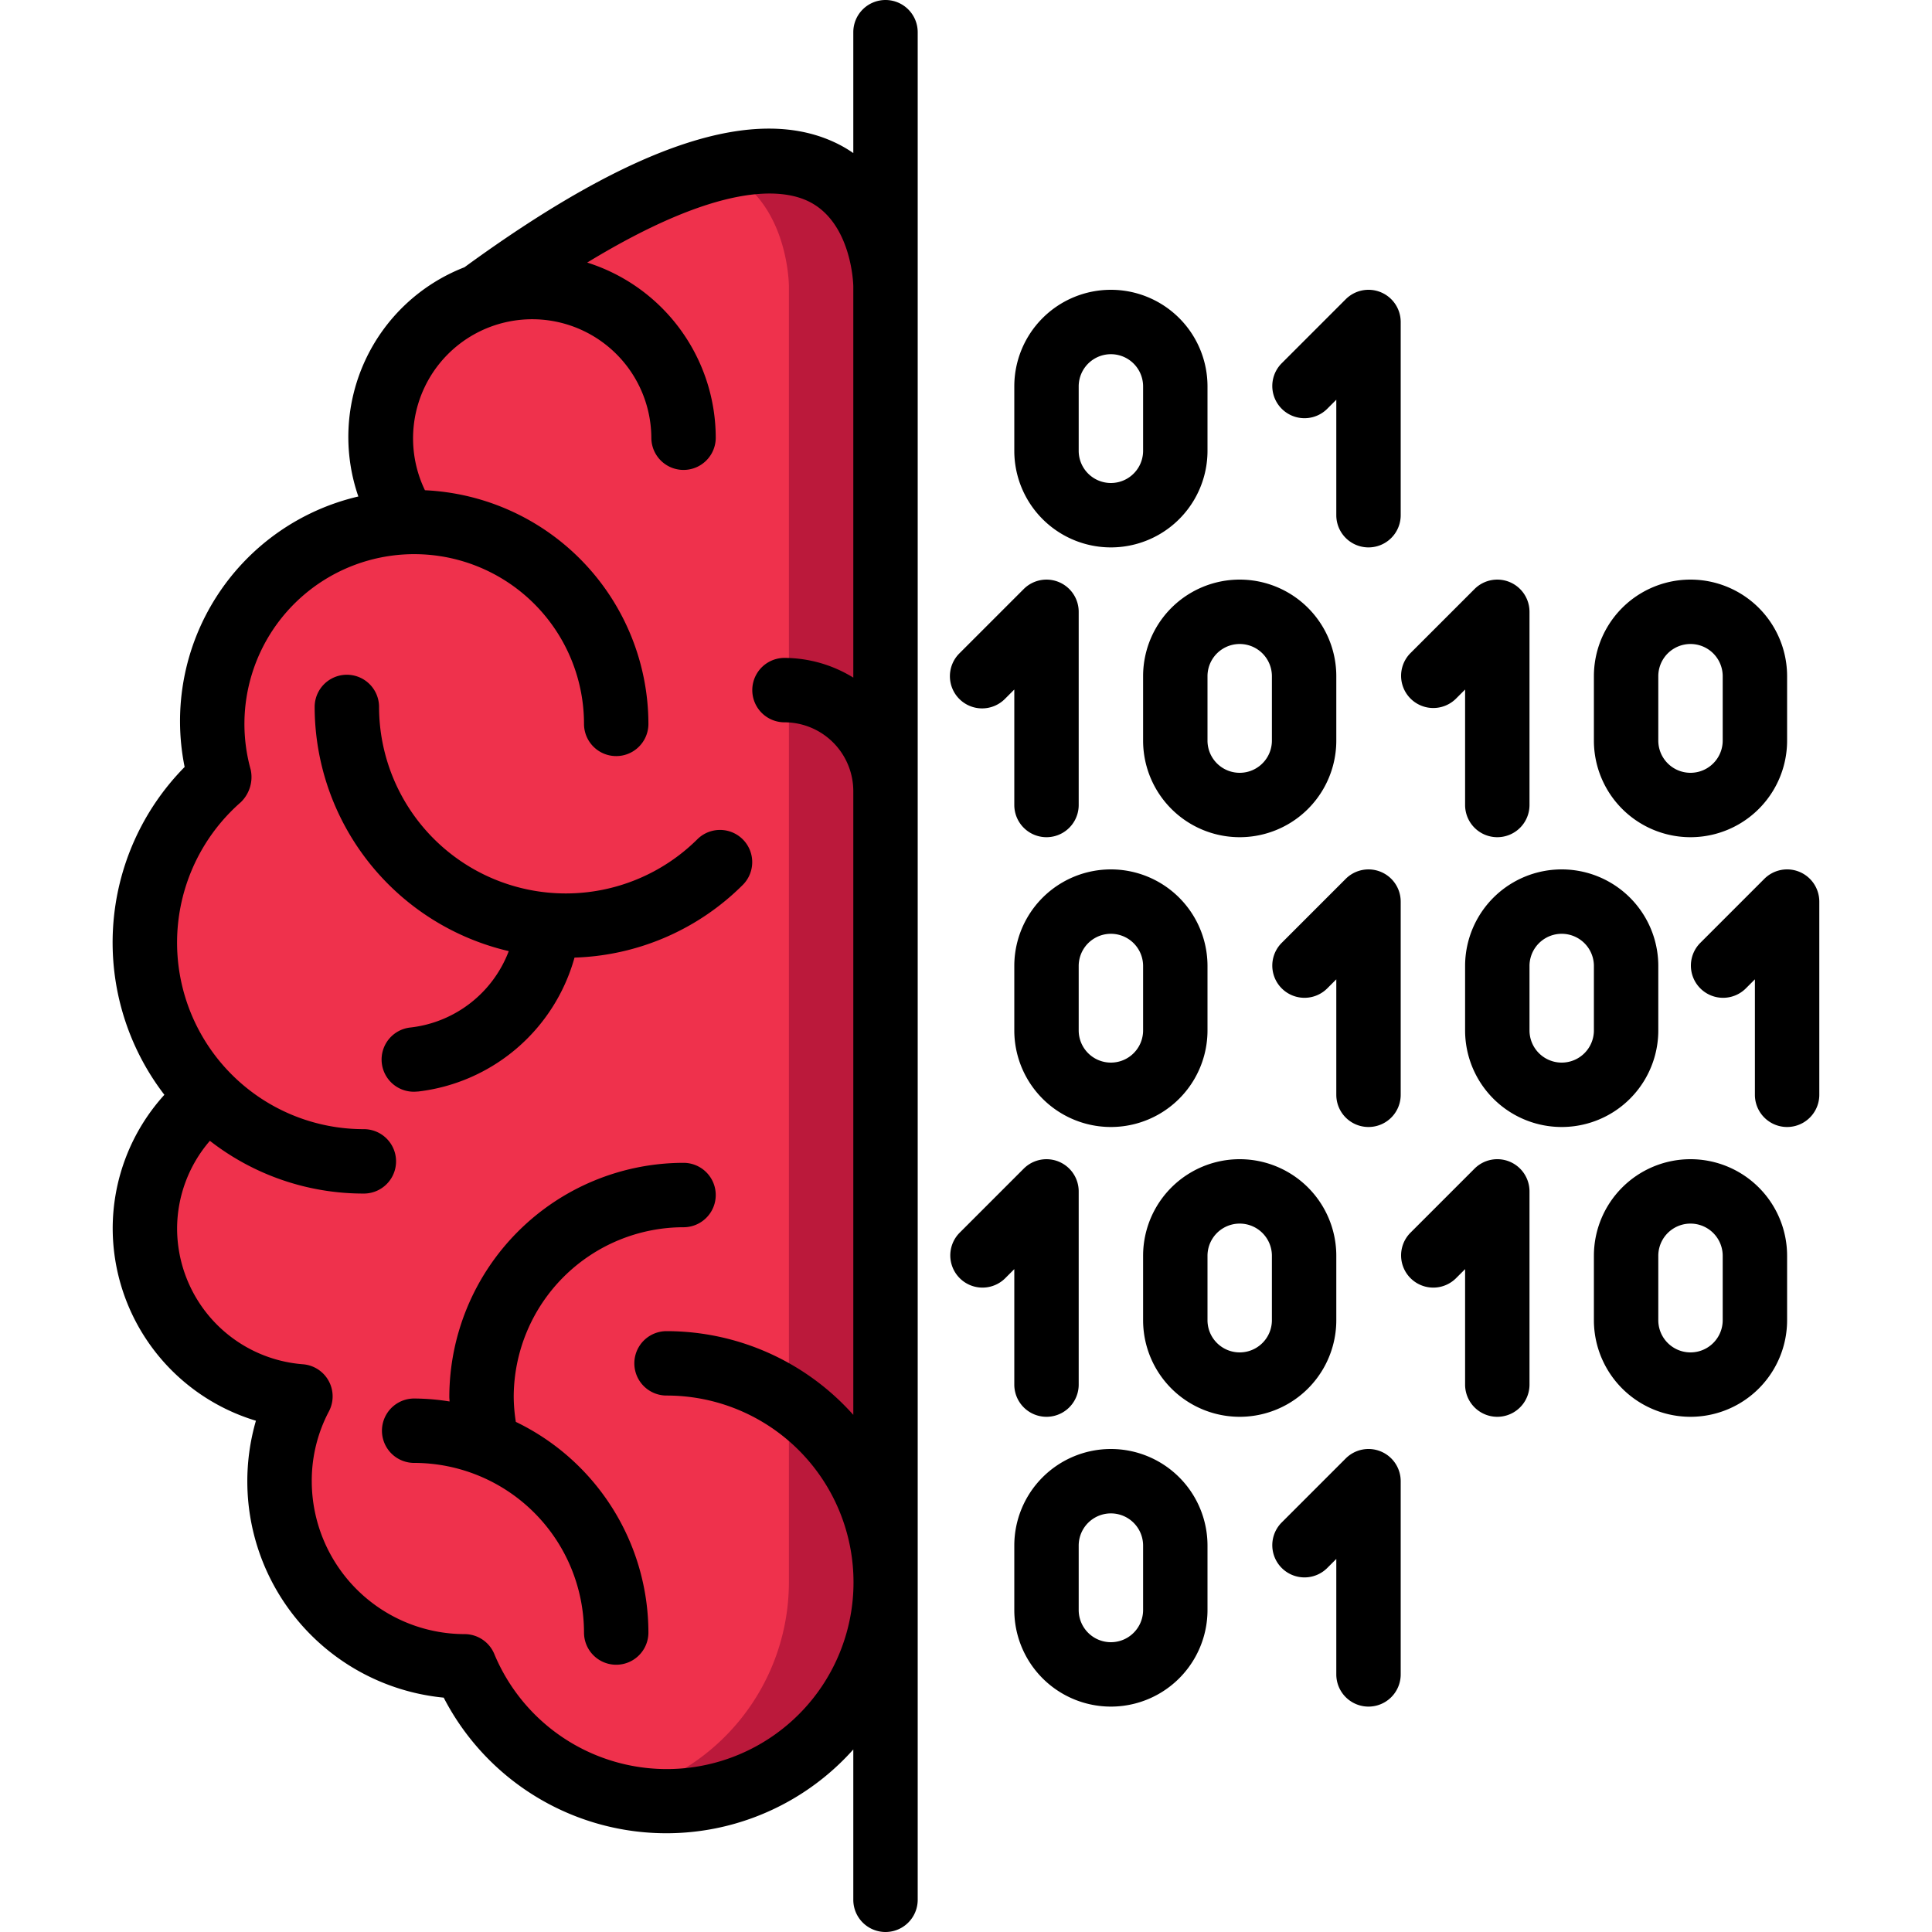
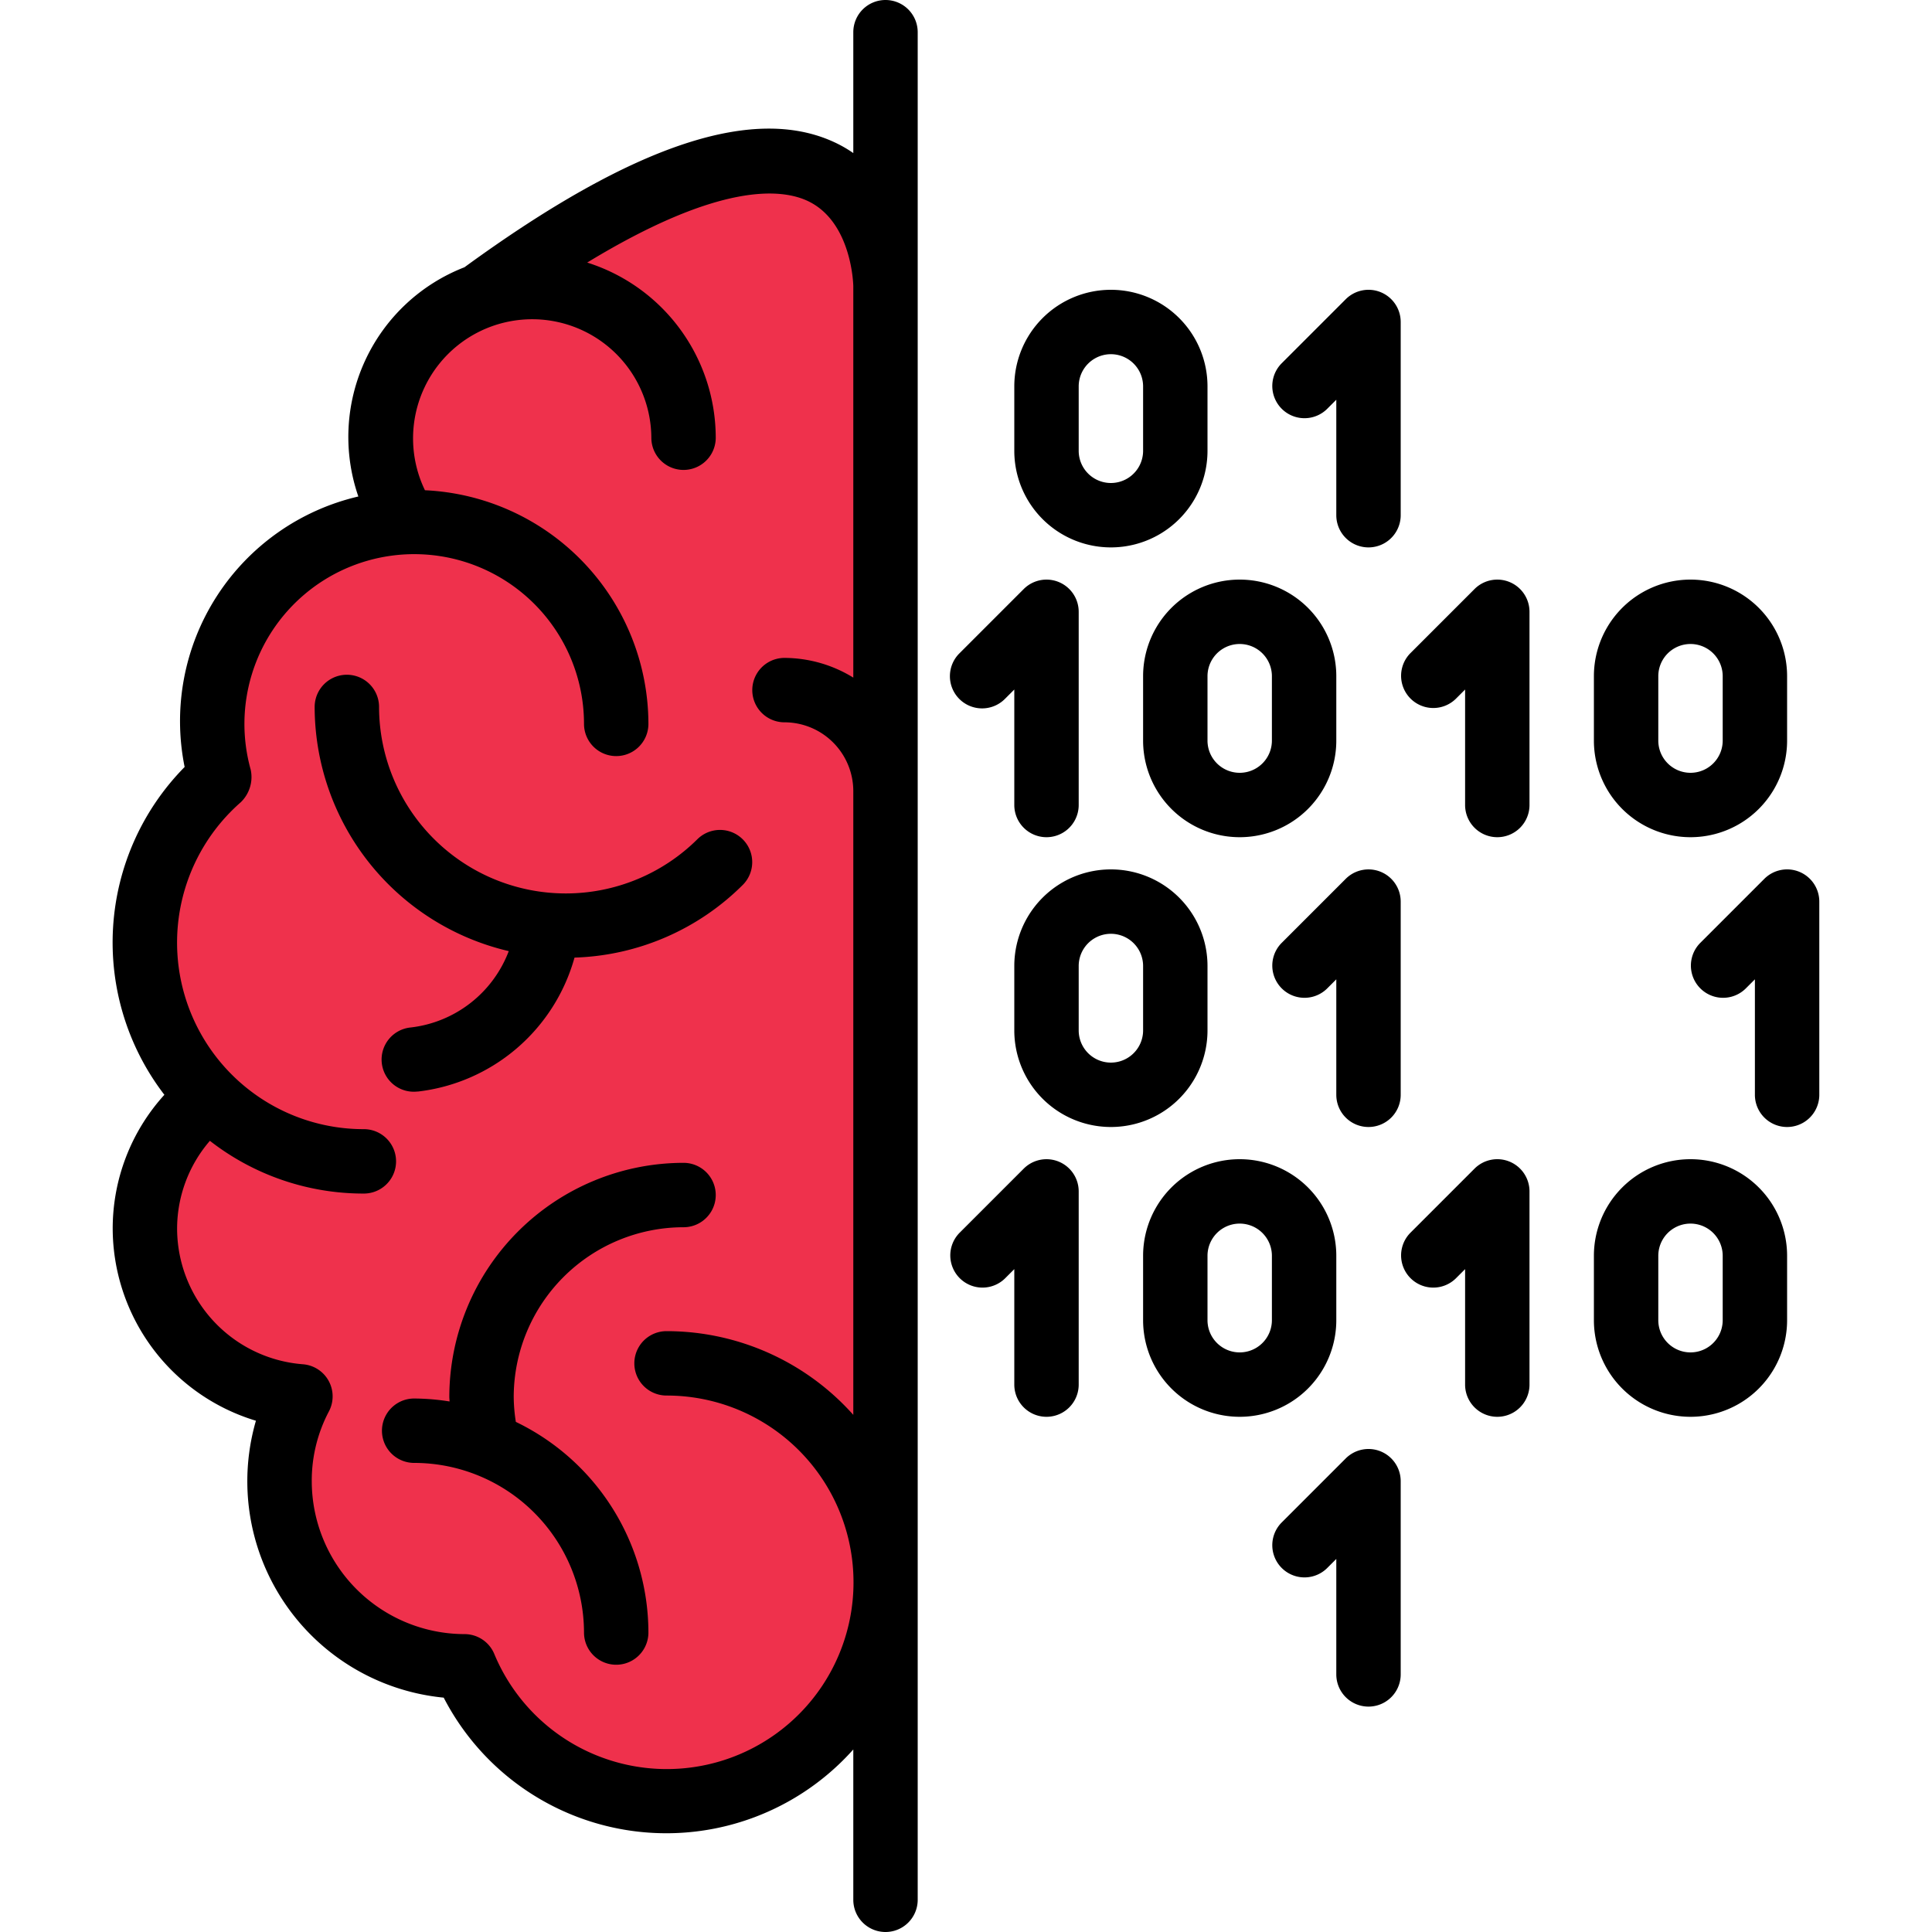
<svg xmlns="http://www.w3.org/2000/svg" version="1.1" width="512" height="512" x="0" y="0" viewBox="0 0 53 60" style="enable-background:new 0 0 512 512" xml:space="preserve" class="">
  <g>
    <g fill="none" fill-rule="evenodd">
      <path fill="#ef314c" d="M11.434 9.168a4.7 4.7 0 0 0-2.37 6.961l-.031.092a6.273 6.273 0 0 0-5.712 7.939 6.8 6.8 0 0 0-.345 9.911 5.219 5.219 0 0 0 2.854 9.294A5.584 5.584 0 0 0 5.182 46a5.746 5.746 0 0 0 5.75 5.75A6.8 6.8 0 0 0 24 49.136V8.886s0-8.928-12.566.282z" opacity="1" data-original="#ef314c" class="" />
-       <path fill="#bb193b" d="M18.755 5.226C21 6.055 21 8.886 21 8.886v40.25a6.793 6.793 0 0 1-5.266 6.616A6.724 6.724 0 0 0 24 49.136V8.886s0-4.986-5.245-3.66z" opacity="1" data-original="#bb193b" />
      <g fill="#000">
        <path fill-rule="nonzero" d="M24 0a1 1 0 0 0-1 1v3.754a3.863 3.863 0 0 0-.462-.276C20.007 3.2 16.206 4.448 10.924 8.3a5.653 5.653 0 0 0-3.295 7.119 7.163 7.163 0 0 0-5.395 8.4A7.762 7.762 0 0 0 1.605 34 6.176 6.176 0 0 0 0 38.158a6.251 6.251 0 0 0 4.448 5.964 6.751 6.751 0 0 0 5.832 8.6A7.78 7.78 0 0 0 23 54.331V59a1 1 0 0 0 2 0V1a1 1 0 0 0-1-1zm-6.8 43.34a5.8 5.8 0 1 1-5.35 8.024 1 1 0 0 0-.922-.615A4.755 4.755 0 0 1 6.182 46a4.6 4.6 0 0 1 .53-2.163 1 1 0 0 0-.812-1.469 4.235 4.235 0 0 1-3.9-4.21 4.182 4.182 0 0 1 1.018-2.729A7.755 7.755 0 0 0 7.8 37.067a1 1 0 0 0 0-2 5.793 5.793 0 0 1-3.821-10.154c.27-.262.387-.645.306-1.013a5.273 5.273 0 1 1 10.352-1.419 1 1 0 0 0 2 0 7.276 7.276 0 0 0-6.94-7.256 3.7 3.7 0 1 1 7.031-1.631 1 1 0 0 0 2 0 5.713 5.713 0 0 0-3.992-5.44c4.108-2.5 6.05-2.311 6.889-1.893C22.965 6.928 23 8.871 23 8.886v12.158a4.093 4.093 0 0 0-2.137-.612 1 1 0 0 0 0 2A2.139 2.139 0 0 1 23 24.567V43.94a7.771 7.771 0 0 0-5.8-2.6 1 1 0 0 0 0 2z" fill="#000000" opacity="1" data-original="#000000" class="" />
        <path d="M9.469 33.9a5.736 5.736 0 0 0 4.873-4.161 7.73 7.73 0 0 0 5.238-2.27 1 1 0 0 0-1.414-1.414 5.8 5.8 0 0 1-9.894-4.1 1 1 0 0 0-2 0 7.8 7.8 0 0 0 6.028 7.583 3.713 3.713 0 0 1-3.044 2.371 1 1 0 1 0 .217 1.988zM17.728 38.113a1 1 0 0 0 0-2 7.282 7.282 0 0 0-7.274 7.273c0 .046.007.092.008.138a7.231 7.231 0 0 0-1.1-.092 1 1 0 0 0 0 2 5.279 5.279 0 0 1 5.275 5.268 1 1 0 0 0 2 0 7.274 7.274 0 0 0-4.117-6.542 5.21 5.21 0 0 1-.066-.776 5.279 5.279 0 0 1 5.274-5.269z" fill="#000000" opacity="1" data-original="#000000" class="" />
        <g fill-rule="nonzero">
          <path d="M32 21v2a3 3 0 0 0 6 0v-2a3 3 0 0 0-6 0zm4 0v2a1 1 0 0 1-2 0v-2a1 1 0 0 1 2 0zM52 23v-2a3 3 0 0 0-6 0v2a3 3 0 0 0 6 0zm-4 0v-2a1 1 0 0 1 2 0v2a1 1 0 0 1-2 0zM49 36a3 3 0 0 0-3 3v2a3 3 0 0 0 6 0v-2a3 3 0 0 0-3-3zm1 5a1 1 0 0 1-2 0v-2a1 1 0 0 1 2 0z" fill="#000000" opacity="1" data-original="#000000" class="" />
        </g>
        <path d="M43 26a1 1 0 0 0 1-1v-6a1 1 0 0 0-1.707-.707l-2 2a1 1 0 0 0 1.414 1.414l.293-.293V25a1 1 0 0 0 1 1z" fill="#000000" opacity="1" data-original="#000000" class="" />
        <path fill-rule="nonzero" d="M38 41v-2a3 3 0 0 0-6 0v2a3 3 0 0 0 6 0zm-2 0a1 1 0 0 1-2 0v-2a1 1 0 0 1 2 0z" fill="#000000" opacity="1" data-original="#000000" class="" />
        <path d="M43.383 36.076a1 1 0 0 0-1.09.217l-2 2a1 1 0 0 0 1.414 1.414l.293-.293V43a1 1 0 0 0 2 0v-6a1 1 0 0 0-.617-.924z" fill="#000000" opacity="1" data-original="#000000" class="" />
-         <path fill-rule="nonzero" d="M31 45a3 3 0 0 0-3 3v2a3 3 0 0 0 6 0v-2a3 3 0 0 0-3-3zm1 5a1 1 0 0 1-2 0v-2a1 1 0 0 1 2 0z" fill="#000000" opacity="1" data-original="#000000" class="" />
        <path d="M39.383 45.076a1 1 0 0 0-1.09.217l-2 2a1 1 0 0 0 1.414 1.414l.293-.293V52a1 1 0 0 0 2 0v-6a1 1 0 0 0-.617-.924zM28 43a1 1 0 0 0 2 0v-6a1 1 0 0 0-1.707-.707l-2 2a1 1 0 0 0 1.414 1.414l.293-.293zM26.293 21.707a1 1 0 0 0 1.414 0l.293-.293V25a1 1 0 0 0 2 0v-6a1 1 0 0 0-1.707-.707l-2 2a1 1 0 0 0 0 1.414z" fill="#000000" opacity="1" data-original="#000000" class="" />
        <path fill-rule="nonzero" d="M31 9a3 3 0 0 0-3 3v2a3 3 0 0 0 6 0v-2a3 3 0 0 0-3-3zm1 5a1 1 0 0 1-2 0v-2a1 1 0 0 1 2 0z" fill="#000000" opacity="1" data-original="#000000" class="" />
        <path d="M39.383 9.076a1 1 0 0 0-1.09.217l-2 2a1 1 0 0 0 1.414 1.414l.293-.293V16a1 1 0 0 0 2 0v-6a1 1 0 0 0-.617-.924z" fill="#000000" opacity="1" data-original="#000000" class="" />
        <path fill-rule="nonzero" d="M28 30v2a3 3 0 0 0 6 0v-2a3 3 0 0 0-6 0zm4 0v2a1 1 0 0 1-2 0v-2a1 1 0 0 1 2 0z" fill="#000000" opacity="1" data-original="#000000" class="" />
        <path d="M39 35a1 1 0 0 0 1-1v-6a1 1 0 0 0-1.707-.707l-2 2a1 1 0 0 0 1.414 1.414l.293-.293V34a1 1 0 0 0 1 1zM52.383 27.076a1 1 0 0 0-1.09.217l-2 2a1 1 0 0 0 1.414 1.414l.293-.293V34a1 1 0 0 0 2 0v-6a1 1 0 0 0-.617-.924z" fill="#000000" opacity="1" data-original="#000000" class="" />
-         <path fill-rule="nonzero" d="M48 32v-2a3 3 0 0 0-6 0v2a3 3 0 0 0 6 0zm-2 0a1 1 0 0 1-2 0v-2a1 1 0 0 1 2 0z" fill="#000000" opacity="1" data-original="#000000" class="" />
      </g>
    </g>
  </g>
</svg>